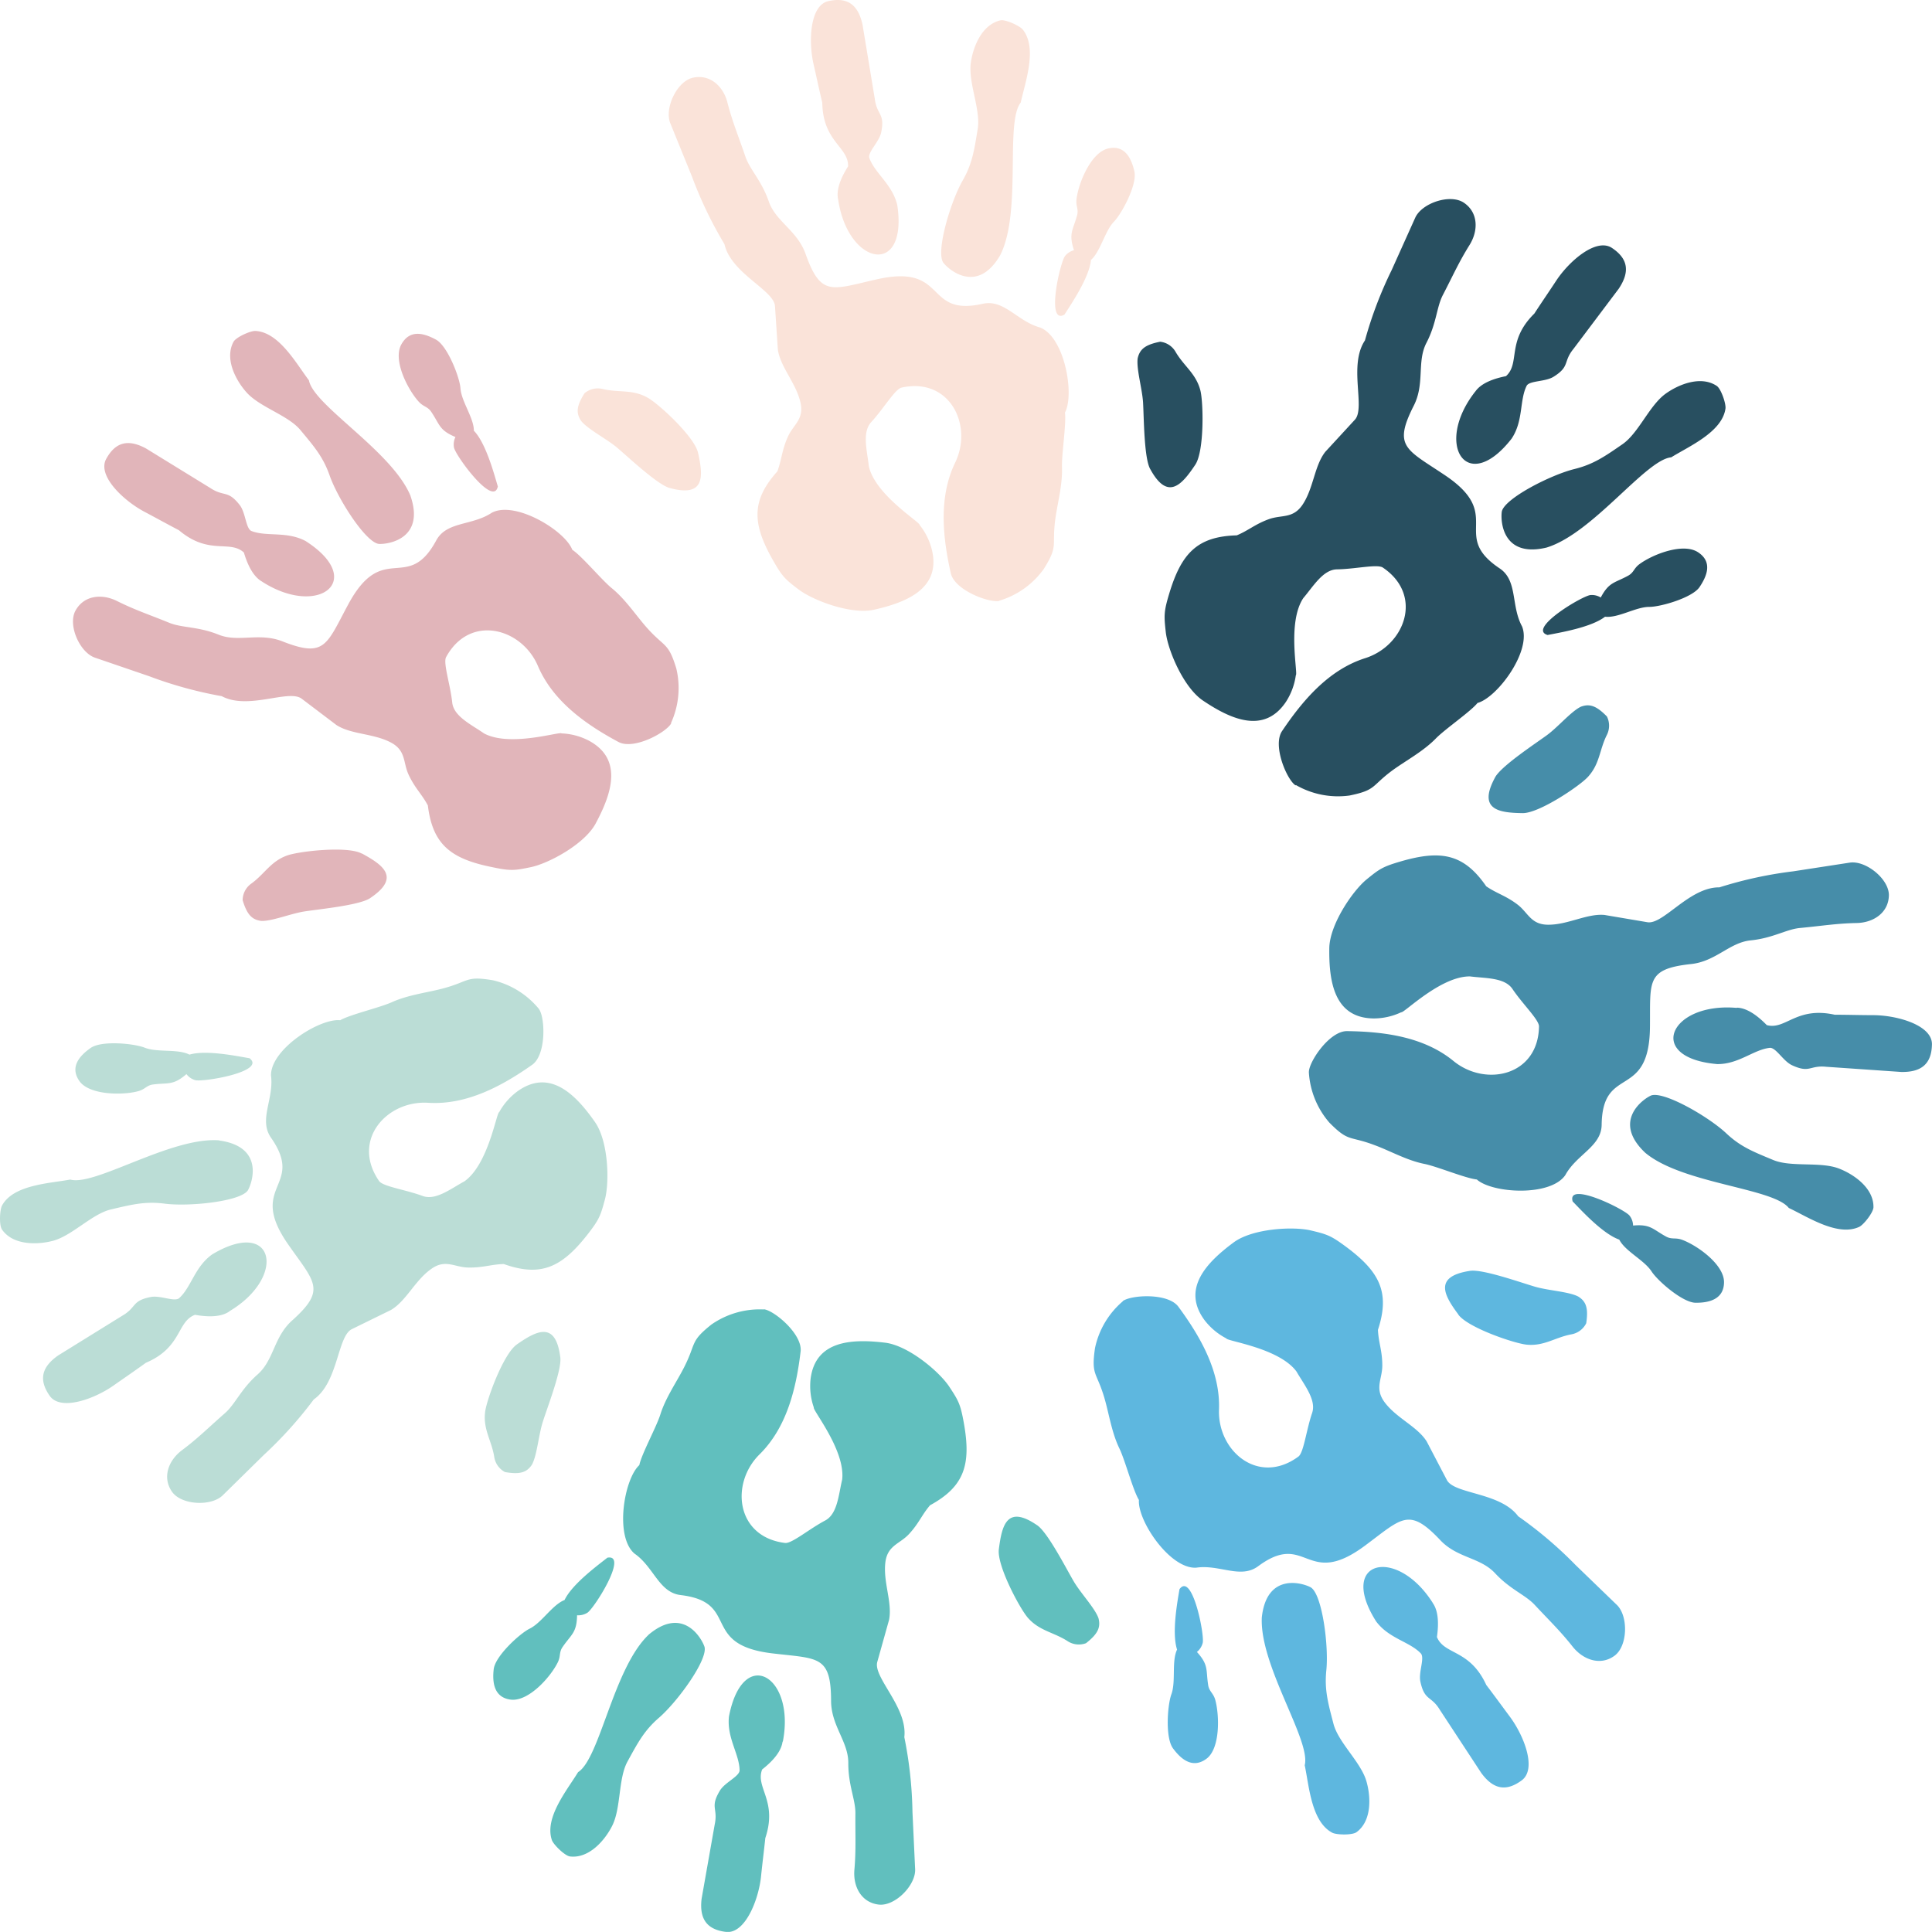
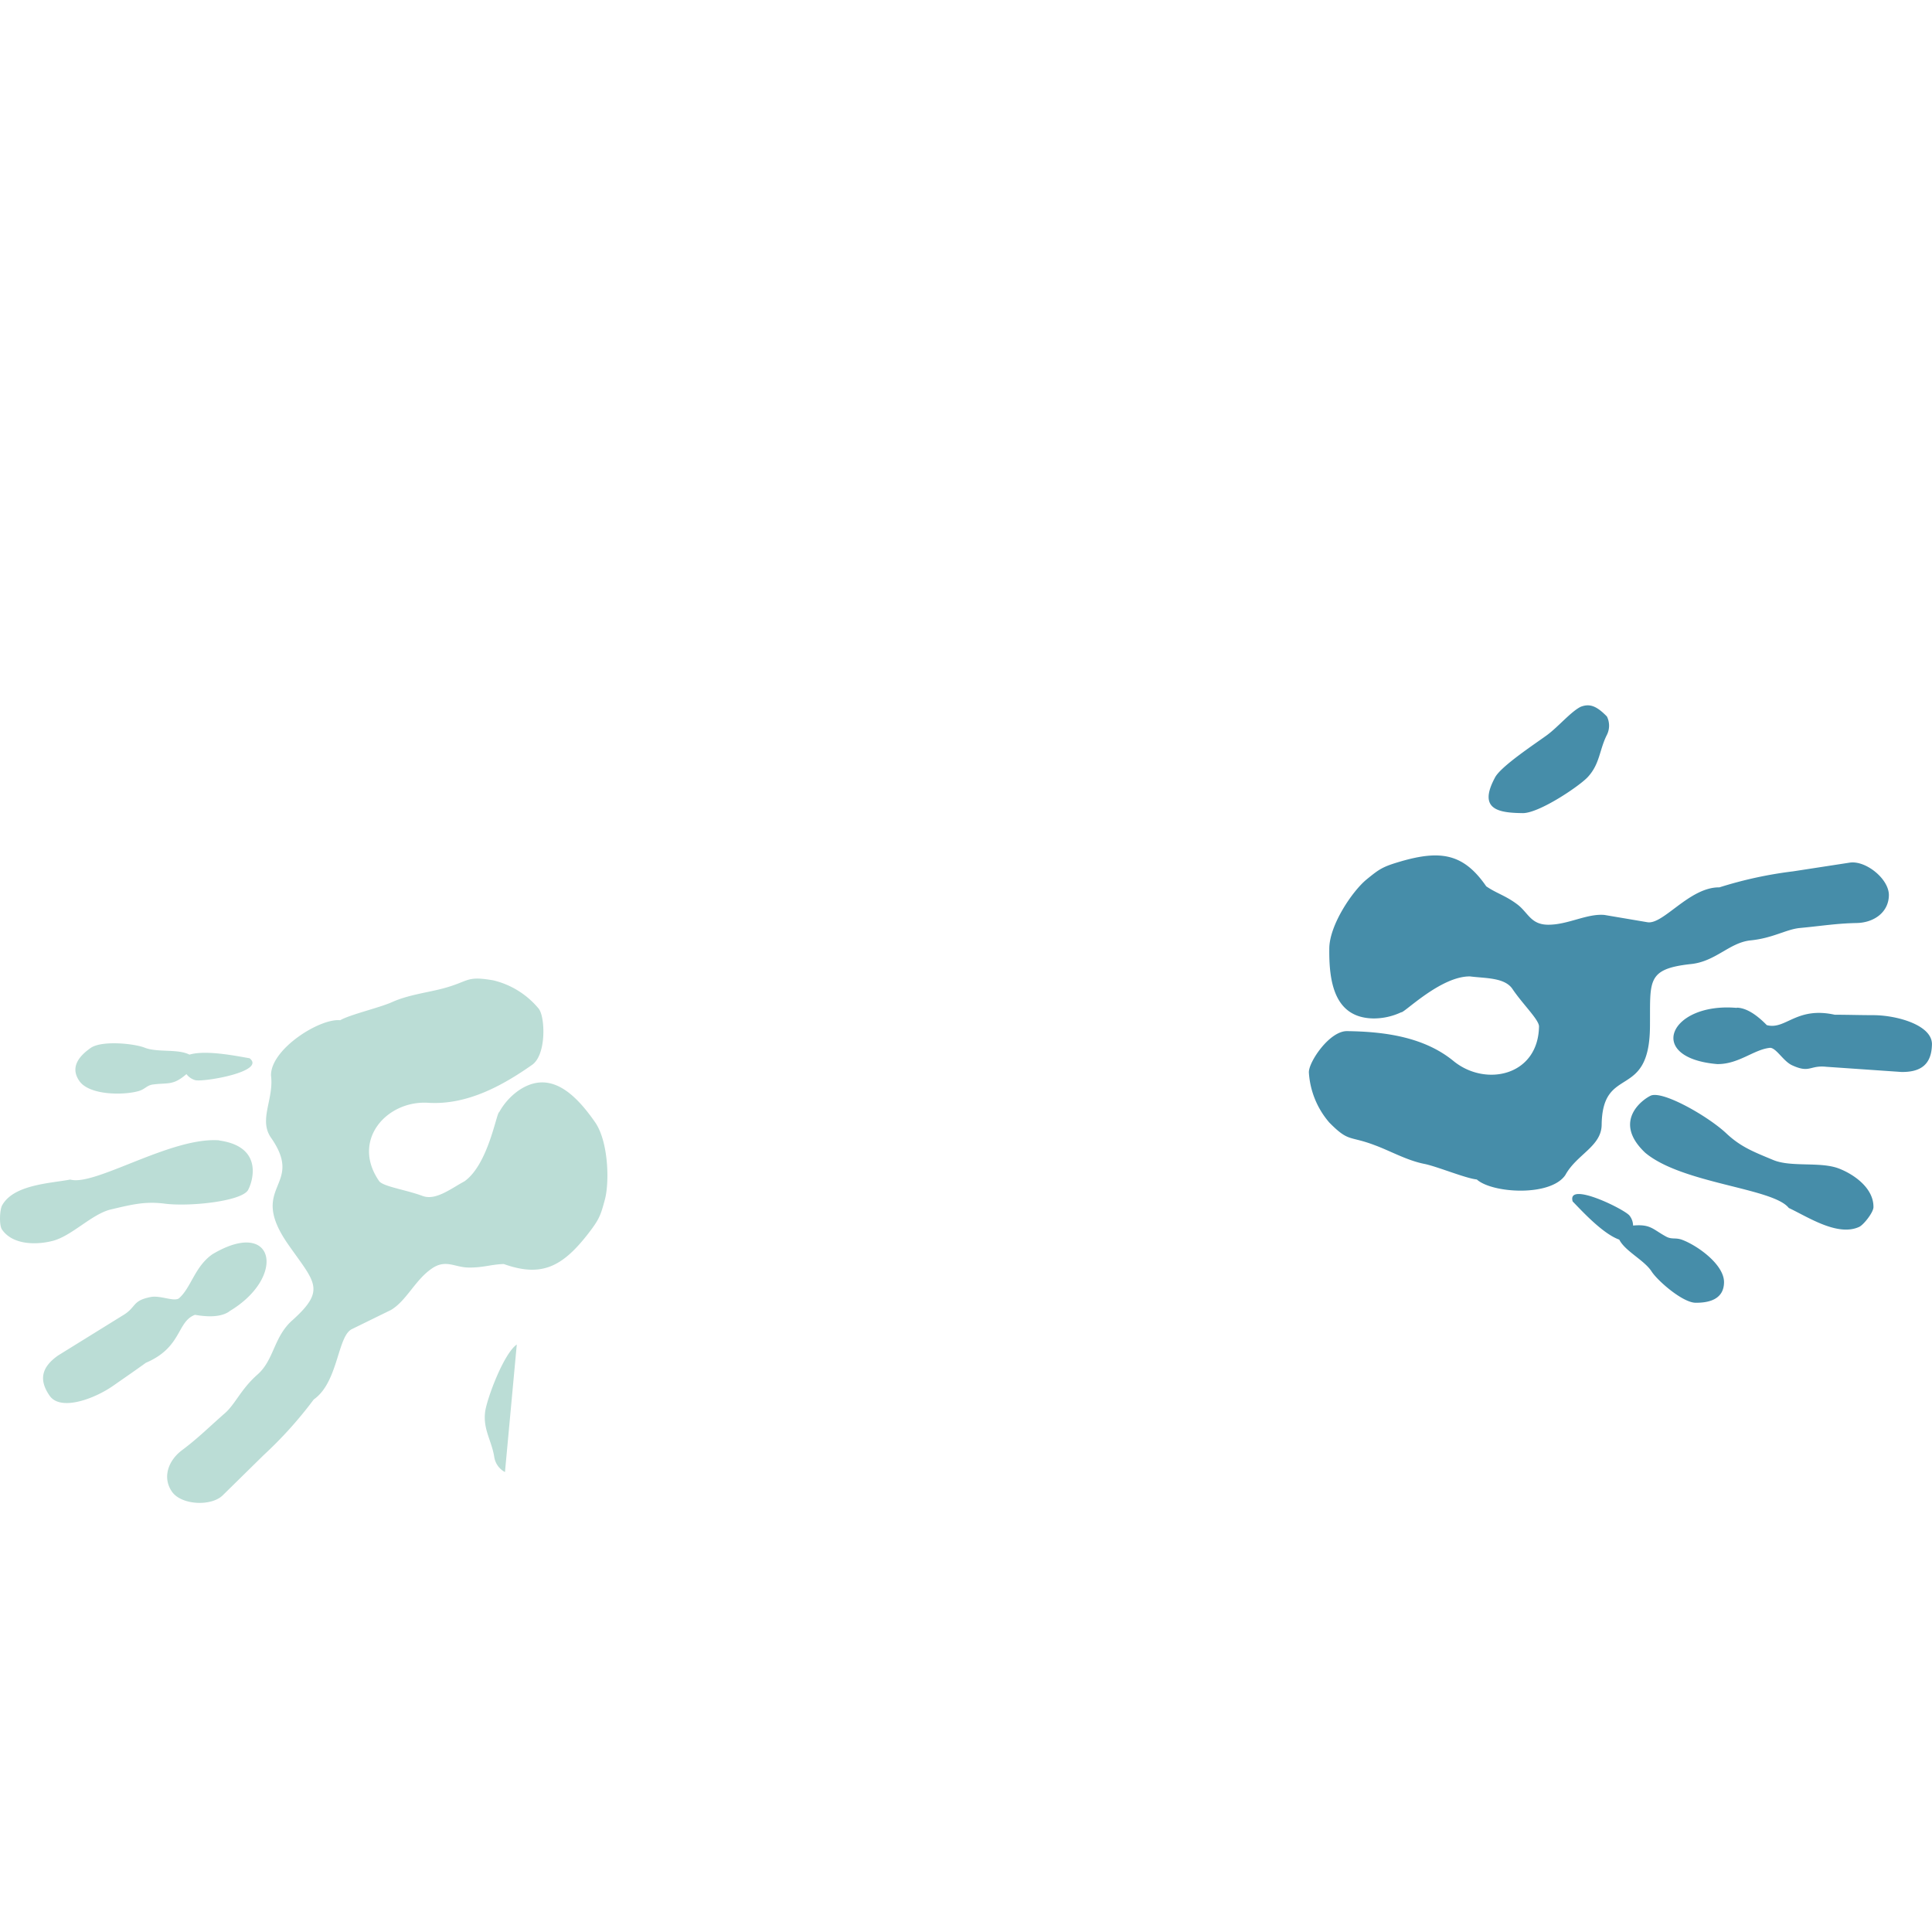
<svg xmlns="http://www.w3.org/2000/svg" viewBox="0 0 443.2 443.18">
  <defs>
    <style>.cls-1{fill:#e1b5ba;}.cls-1,.cls-2,.cls-3,.cls-4,.cls-5,.cls-6,.cls-7{fill-rule:evenodd;}.cls-2{fill:#fae3d9;}.cls-3{fill:#284f60;}.cls-4{fill:#468da9;}.cls-5{fill:#5eb7df;}.cls-6{fill:#61bfbe;}.cls-7{fill:#bbddd6;}</style>
  </defs>
  <g id="Capa_1" data-name="Capa 1">
-     <path class="cls-1" d="M170.72,313.73c-4.23-10.28-22.25-20.74-23.31-26.52-2.87-3.77-6.84-11.08-12.3-11.33-1.11-.05-4.42,1.42-5,2.49-2.1,3.87.5,8.8,2.93,11.54,3,3.44,9.58,5.28,12.42,8.71,3.14,3.77,5.21,6.15,6.7,10.42,1.88,5.36,8.23,15.31,11.27,15.69,2,.14,10.69-1.05,7.28-11Zm-34,19.68c-2.26-1.21-3.53-4.33-4.23-6.7l.17.59.18.58.17.59.18.58.17.59-.17-.59-.18-.58-.17-.59-.18-.58-.17-.59c-3.29-3-8,.72-14.91-5.12-2.67-1.39-5.31-2.86-8-4.28-4.81-2.59-10.75-8.24-8.69-12.05,2.17-4,5.15-4.58,9.15-2.42l14.71,9.05c3.25,2.15,4,.36,6.8,3.95,1.34,1.75,1.36,5.23,2.61,5.91,3.48,1.4,8.12,0,12.48,2.32,14.05,9,3,17.64-9.95,9.34Zm93.79,32.49c-1.14,2.1-8.58,6.16-12.11,4.26-7.45-4-15-9.31-18.46-17.42-3.73-8.76-15.67-12-21.09-2-.66,1.45,1,6.29,1.43,10.39.35,3.19,4.4,5.05,7.29,7.07,5.93,3.21,17.42-.49,17.79,0a14.88,14.88,0,0,1,6.29,1.68c7.89,4.26,5.18,12.2,1.53,19-2.57,4.77-10.81,9.16-14.85,10-3.78.79-4.65.9-8.9,0-9.45-1.9-13.64-5.16-14.74-14.15-1.36-2.57-2.93-3.91-4.39-7-1.33-2.81-.57-5.52-4-7.39-4-2.17-9.12-1.84-12.57-4.05l-8-6.06c-3-2.22-12.27,2.69-18.32-.57a93.31,93.31,0,0,1-16.66-4.58l-12.42-4.25c-3.5-1.19-6.27-7.45-4.49-10.76,1.9-3.51,6-4,9.53-2.24,4.15,2.07,7.37,3.11,12,5,2.94,1.2,6.58.81,11.33,2.73,4.57,1.84,9.41-.62,14.81,1.6,9.62,3.74,9.92.71,14.94-8.6,8-14.78,13.55-2.38,20.16-14.62,2.39-4.43,8.23-3.34,12.75-6.36,5.35-2.83,16.8,4.09,18.46,8.5,2.16,1.4,6.71,6.87,9,8.76,3.17,2.56,5.58,6.25,8.06,9.06,4.19,4.72,4.94,3.29,6.81,9.43a19.34,19.34,0,0,1-1.21,12.46Zm-71,29.86c-3.32-1.79-14.37-.52-17.05.43-3.81,1.34-5.18,4.22-8.26,6.46a4.7,4.7,0,0,0-2,3.8c1,3.33,2.14,4.5,4.29,4.77,2.45.08,6.7-1.67,9.86-2.17,3.36-.53,13-1.44,15.23-3.15,6.87-4.67,2.84-7.51-2-10.14Zm25.81-96.92c2.74,2.94,4.56,9.85,5.42,12.71-1,4.92-9.91-7.35-10.07-9a3.92,3.92,0,0,1,.35-2.34c-3.76-1.56-3.58-2.85-5.55-5.77-.84-1.25-1.78-1.13-2.87-2.33-2.5-2.74-6-9.51-4-13.13s5.33-2.52,7.95-1.11,5.39,8.52,5.61,11.07C182.34,292.06,185.28,295.81,185.25,298.84Z" transform="translate(-76.54 -199.96)" />
-   </g>
+     </g>
  <g id="Capa_2" data-name="Capa 2">
-     <path class="cls-2" d="M306,258.48c5-9.94,1.05-30.41,4.7-35,1-4.64,3.88-12.42.48-16.72-.69-.87-4-2.4-5.15-2.13-4.3,1-6.31,6.16-6.79,9.79-.6,4.54,2.3,10.69,1.59,15.09-.79,4.84-1.23,8-3.47,11.89-2.81,4.94-6.15,16.26-4.44,18.8,1.21,1.6,7.81,7.38,13.08-1.72Zm-37.19-12.77c2.24,15.22,16,17.88,13.58,1.38-1.09-4.84-5.21-7.39-6.44-10.94-.31-1.38,2.31-3.68,2.74-5.85.9-4.44-1-3.85-1.48-7.71l-2.82-17.05c-1-4.43-3.37-6.32-7.83-5.32-4.22.95-4.6,9.14-3.39,14.47.67,2.94,1.3,5.89,2,8.83.14,9,6.06,10.13,5.92,14.61l-.33.51-.33.52-.32.51-.33.52-.33.52.33-.52.33-.52.32-.51.33-.52.33-.51c-1.32,2.08-2.84,5.08-2.28,7.58Zm37,92.09c-2.33.52-10.28-2.43-11.16-6.34-1.85-8.26-2.83-17.44,1-25.36,4.16-8.56-1.21-19.71-12.35-17.21-1.52.45-4.1,4.87-6.9,7.9-2.17,2.36-.92,6.63-.55,10.13,1.47,6.59,11.8,12.83,11.65,13.46a14.81,14.81,0,0,1,2.85,5.85c2,8.74-5.8,11.91-13.31,13.6-5.28,1.18-14-2.14-17.29-4.64-3.08-2.33-3.73-2.92-5.88-6.69-4.76-8.37-5.05-13.67,1-20.41,1-2.71,1-4.77,2.38-7.88,1.25-2.85,3.79-4,2.92-7.9-1-4.46-4.59-8.09-5.19-12.14l-.66-10c-.27-3.69-10.09-7.5-11.59-14.2a93.07,93.07,0,0,1-7.48-15.58l-4.94-12.15c-1.4-3.42,1.5-9.63,5.17-10.45,3.89-.88,7,1.93,7.94,5.72,1.16,4.49,2.49,7.6,4.1,12.33,1,3,3.71,5.5,5.38,10.34,1.61,4.66,6.65,6.7,8.51,12.23,3.49,9.71,6,7.94,16.3,5.62,16.39-3.67,10.69,8.66,24.26,5.62,4.91-1.11,7.92,4,13.16,5.44,5.65,2.19,7.95,15.36,5.71,19.51.35,2.55-.79,9.57-.68,12.57.14,4.08-1.06,8.31-1.55,12-.81,6.26.77,5.89-2.64,11.33a19.37,19.37,0,0,1-10.2,7.26Zm-69.15-34c-.83-3.68-9-11.18-11.51-12.59-3.52-2-6.6-1.13-10.3-2a4.72,4.72,0,0,0-4.21.95c-1.87,2.94-2,4.56-.78,6.37,1.54,1.9,5.65,4,8.1,6,2.61,2.18,9.6,8.84,12.37,9.42,8,2.12,7.54-2.79,6.33-8.18Zm90.07-44.13c2.3-2,3.21-6.65,5.37-8.88,1.78-1.84,5.35-8.47,4.67-11.49s-2.19-6.15-6-5.28c-4,.9-6.85,8-7.28,11.64-.19,1.61.52,2.24.13,3.7-.92,3.4-2,4.11-.71,8a3.9,3.9,0,0,0-2,1.27c-1.14,1.2-4.53,16-.18,13.5C322.36,269.57,326.38,263.66,326.8,259.67Z" transform="translate(-76.54 -199.96)" />
-   </g>
+     </g>
  <g id="Capa_3" data-name="Capa 3">
-     <path class="cls-3" d="M431.32,325.57c10.63-3.24,22.75-20.19,28.6-20.7,4-2.5,11.67-5.76,12.44-11.18.16-1.1-1-4.53-2-5.2-3.66-2.45-8.81-.33-11.77,1.82-3.71,2.7-6.16,9-9.85,11.55-4,2.76-6.61,4.6-11,5.69-5.52,1.36-16,6.74-16.68,9.73-.33,2,0,10.74,10.26,8.29Zm-16.38-35.74c1.43-2.13,4.65-3.1,7.07-3.58l-.6.12-.6.12-.6.11-.6.12-.6.12.6-.12.6-.12.6-.11.6-.12.6-.12c3.34-3,.05-8,6.51-14.36,1.64-2.53,3.35-5,5-7.52,3-4.56,9.22-9.93,12.82-7.52,3.8,2.54,4.06,5.56,1.54,9.34L437.49,280c-2.44,3-.73,4-4.57,6.39-1.87,1.17-5.34.86-6.13,2-1.72,3.34-.73,8.08-3.49,12.2-10.27,13.15-17.84,1.33-8.36-10.78Zm-41.21,90.29c-2-1.32-5.32-9.12-3.09-12.45,4.71-7,10.68-14.07,19.08-16.73,9.08-2.88,13.46-14.46,4-20.81-1.37-.79-6.35.38-10.48.44-3.2.05-5.43,3.9-7.72,6.59-3.75,5.6-1.16,17.39-1.72,17.71a15,15,0,0,1-2.27,6.1c-5,7.45-12.64,4-19-.28-4.5-3-8.1-11.62-8.56-15.72-.43-3.84-.45-4.72.8-8.87,2.79-9.22,6.43-13.08,15.48-13.33,2.69-1.11,4.17-2.55,7.36-3.71,2.92-1.06,5.54-.05,7.74-3.33,2.54-3.8,2.69-8.91,5.22-12.13l6.78-7.36c2.49-2.73-1.52-12.47,2.31-18.19a92.28,92.28,0,0,1,6.13-16.14l5.4-12c1.52-3.37,8-5.55,11.14-3.46,3.32,2.22,3.39,6.38,1.33,9.7-2.46,3.93-3.8,7-6.12,11.47-1.47,2.81-1.43,6.47-3.78,11-2.27,4.38-.27,9.43-3,14.59-4.63,9.23-1.64,9.81,7.15,15.7,14,9.34,1.09,13.71,12.65,21.44,4.18,2.8,2.55,8.52,5.13,13.3,2.3,5.59-5.66,16.34-10.21,17.57-1.6,2-7.48,6-9.58,8.17-2.85,2.91-6.75,5-9.77,7.17-5.1,3.72-3.75,4.61-10,5.89a19.35,19.35,0,0,1-12.29-2.39Zm-23-73.54c2.1-3.14,1.87-14.25,1.19-17-1-3.92-3.72-5.55-5.66-8.83a4.69,4.69,0,0,0-3.58-2.4c-3.42.68-4.68,1.7-5.16,3.82-.31,2.44,1,6.83,1.23,10,.21,3.4.21,13.05,1.69,15.46,4,7.28,7.22,3.55,10.29-1.05Zm94,34.86c-3.19,2.45-10.24,3.61-13.17,4.19-4.8-1.43,8.25-9.17,9.9-9.17a3.86,3.86,0,0,1,2.29.57c1.91-3.6,3.17-3.3,6.27-5,1.33-.72,1.29-1.67,2.59-2.64,3-2.23,10-5,13.45-2.75s2,5.55.35,8-9,4.56-11.55,4.54C451.79,339.19,447.78,341.76,444.77,341.44Z" transform="translate(-76.54 -199.96)" />
-   </g>
+     </g>
  <g id="Capa_4" data-name="Capa 4">
    <path class="cls-4" d="M453.94,464.39c8.52,7.15,29.33,8.06,32.95,12.68,4.29,2,11.19,6.64,16.16,4.33,1-.47,3.25-3.3,3.26-4.52.06-4.4-4.53-7.56-7.95-8.87-4.28-1.63-10.93-.23-15.05-1.95-4.52-1.88-7.46-3-10.77-6.12-4.14-3.88-14.38-9.74-17.25-8.67-1.84.81-9,5.89-1.35,13.12Zm21-33.22c-15.32-1.34-21.1,11.46-4.48,12.89,4.95.06,8.39-3.36,12.13-3.73,1.42,0,3.05,3.09,5.05,4,4.12,1.9,4-.05,7.85.35l17.24,1.19c4.54.06,6.93-1.81,7-6.38,0-4.33-7.83-6.59-13.3-6.65-3,0-6-.1-9-.1-8.84-1.95-11.26,3.55-15.59,2.38l-.42-.44-.43-.43-.42-.44-.43-.44-.43-.44.43.44.43.44.42.44.43.43.42.44c-1.72-1.76-4.29-3.94-6.85-4ZM376.8,445.89c0-2.39,4.74-9.44,8.75-9.39,8.47.11,17.62,1.28,24.44,6.87,7.36,6,19.45,3.39,19.6-8-.09-1.58-3.79-5.11-6.09-8.54-1.79-2.66-6.24-2.43-9.73-2.88-6.75-.09-15.21,8.51-15.79,8.22a14.84,14.84,0,0,1-6.35,1.42c-9-.11-10.25-8.4-10.15-16.1.07-5.41,5.32-13.12,8.51-15.75,3-2.45,3.7-2.95,7.87-4.17,9.25-2.69,14.47-1.75,19.62,5.71,2.4,1.65,4.41,2.1,7.12,4.14,2.49,1.87,3.06,4.62,7,4.67,4.57.06,8.94-2.6,13-2.24l9.87,1.67c3.65.59,9.63-8.08,16.5-8a93.36,93.36,0,0,1,16.88-3.67l13-2c3.65-.57,9,3.69,9,7.45-.05,4-3.49,6.33-7.4,6.4-4.64.09-8,.67-13,1.14-3.16.3-6.2,2.33-11.3,2.84-4.91.49-8.05,4.92-13.86,5.45-10.26,1.15-9.12,4-9.25,14.55-.22,16.8-10.9,8.39-11.08,22.3-.06,5-5.74,6.78-8.34,11.55-3.44,5-16.78,4.17-20.3,1-2.57-.25-9.13-3-12.07-3.58-4-.8-7.84-3-11.34-4.28-5.91-2.25-5.91-.62-10.42-5.19a19.39,19.39,0,0,1-4.7-11.61Zm49.08-59.4c3.78,0,13-6.21,14.91-8.29,2.76-3,2.63-6.15,4.32-9.56a4.72,4.72,0,0,0,.06-4.31c-2.43-2.5-4-3-6-2.24-2.21,1.07-5.16,4.59-7.73,6.49-2.73,2-10.82,7.3-12,9.85-3.92,7.33,1,8,6.49,8.06ZM448,484.33c-3.79-1.34-8.6-6.61-10.69-8.76-1.42-4.8,12.18,1.92,13.08,3.3a3.81,3.81,0,0,1,.78,2.23c4.05-.36,4.49.86,7.59,2.54,1.33.71,2.1.17,3.63.72,3.48,1.28,9.69,5.67,9.64,9.78-.05,3.95-3.56,4.7-6.53,4.67s-8.73-5.05-10.1-7.2C453.69,489,449.35,487,448,484.33Z" transform="translate(-76.54 -199.96)" />
  </g>
  <g id="Capa_5" data-name="Capa 5">
-     <path class="cls-5" d="M366,571c-.54,11.1,11.33,28.23,9.84,33.9,1,4.64,1.48,12.94,6.33,15.49,1,.51,4.59.59,5.57-.14,3.54-2.61,3.28-8.17,2.25-11.69-1.28-4.4-6.43-8.85-7.55-13.16-1.24-4.75-2.1-7.78-1.64-12.28.58-5.65-.95-17.35-3.54-19-1.75-1-10.12-3.59-11.26,6.87Zm39.17-3.37c1.52,2.06,1.35,5.42,1,7.86l.09-.6.09-.61.09-.6.09-.6.09-.61-.09.61-.09.6-.09.6-.09.61-.09.6c1.69,4.16,7.53,2.75,11.32,11,1.83,2.4,3.6,4.84,5.4,7.26,3.26,4.39,6.23,12,2.75,14.61-3.67,2.72-6.61,2-9.31-1.7l-9.48-14.45c-2-3.32-3.5-2-4.47-6.46-.48-2.15,1-5.31.14-6.45-2.56-2.75-7.36-3.42-10.31-7.41-8.91-14.09,4.77-17.24,13-4.23ZM334.1,498.43c1.91-1.42,10.37-1.94,12.76,1.29,5,6.8,9.64,14.8,9.32,23.6-.35,9.52,9.07,17.55,18.25,10.75,1.21-1,1.78-6.11,3.12-10,1-3-1.84-6.43-3.6-9.49-4-5.42-16-6.95-16.09-7.59a15,15,0,0,1-5-4.19c-5.33-7.21.49-13.25,6.68-17.83,4.35-3.22,13.67-3.7,17.69-2.75,3.75.89,4.59,1.16,8.08,3.74,7.73,5.74,10.15,10.46,7.33,19.07.13,2.91,1,4.78,1,8.18,0,3.11-1.83,5.23.52,8.41,2.72,3.67,7.48,5.54,9.66,9l4.64,8.87c1.74,3.26,12.26,2.78,16.35,8.3A93,93,0,0,1,438,559l9.44,9.12c2.66,2.56,2.52,9.41-.51,11.65-3.2,2.37-7.14,1-9.57-2-2.87-3.64-5.35-6-8.74-9.63-2.15-2.33-5.61-3.52-9.1-7.27s-8.79-3.44-12.72-7.75c-7.12-7.47-8.69-4.85-17.19,1.45-13.5,10-13.27-3.6-24.45,4.68-4.05,3-8.88-.48-14.25.34-6.05.28-13.47-10.84-13.1-15.54-1.36-2.19-3.16-9.07-4.46-11.77-1.79-3.67-2.4-8-3.46-11.62-1.78-6.06-3.08-5.09-2.16-11.43a19.3,19.3,0,0,1,6.4-10.77Zm77,3.13c2.25,3,12.79,6.57,15.63,6.86,4,.4,6.48-1.63,10.22-2.35a4.73,4.73,0,0,0,3.47-2.56c.51-3.45,0-5-1.86-6.14-2.19-1.12-6.78-1.34-9.85-2.23-3.26-.94-12.36-4.21-15.12-3.62-8.21,1.31-5.77,5.6-2.49,10Zm-64.53,76.79c-1.31,2.72-.24,7.37-1.32,10.29-.88,2.4-1.46,9.9.38,12.4s4.49,4.73,7.67,2.38,3-10,2-13.59c-.48-1.55-1.38-1.84-1.61-3.33-.54-3.48.16-4.57-2.58-7.58a3.91,3.91,0,0,0,1.31-2c.55-1.55-2.33-16.45-5.3-12.41C346.61,567.5,345.33,574.52,346.55,578.35Z" transform="translate(-76.54 -199.96)" />
-   </g>
+     </g>
  <g id="Capa_6" data-name="Capa 6">
-     <path class="cls-6" d="M225.24,575.06c-8,7.72-11.11,28.32-16.09,31.43-2.46,4.06-7.79,10.43-6,15.61.36,1,2.94,3.58,4.15,3.73,4.37.52,8-3.71,9.66-7,2.08-4.09,1.38-10.85,3.52-14.76,2.36-4.3,3.81-7.1,7.23-10.06,4.3-3.72,11.21-13.28,10.45-16.25-.61-1.91-4.91-9.55-12.91-2.73Zm30.82,24.41c-.31,2.55-2.74,4.88-4.68,6.4l.48-.38.48-.37.48-.38.48-.38.48-.38-.48.38-.48.38-.48.38-.48.37-.48.38c-1.62,4.18,3.6,7.17.72,15.75-.31,3-.7,6-1,9-.63,5.43-3.71,13-8,12.52-4.54-.54-6.15-3.11-5.61-7.62l3-17c.81-3.81-1.15-3.88,1.18-7.77,1.13-1.9,4.36-3.2,4.53-4.6,0-3.76-3-7.54-2.43-12.46,3.18-16.37,15.3-9.28,12.35,5.81Zm-4.27-99.16c2.37.28,8.88,5.71,8.41,9.69-1,8.41-3.14,17.39-9.41,23.58-6.78,6.68-5.43,19,5.91,20.34,1.59.08,5.49-3.23,9.14-5.16,2.83-1.5,3.07-5.94,3.89-9.37.8-6.7-6.86-16-6.5-16.56a14.89,14.89,0,0,1-.75-6.47c1.06-8.9,9.44-9.31,17.08-8.39,5.37.64,12.49,6.67,14.76,10.12,2.13,3.23,2.55,4,3.32,8.27,1.7,9.48.21,14.57-7.75,18.91-1.89,2.2-2.55,4.16-4.86,6.64-2.13,2.27-4.92,2.56-5.39,6.48-.54,4.54,1.64,9.16.85,13.17l-2.7,9.64c-1,3.57,7,10.43,6.2,17.26a93.2,93.2,0,0,1,1.87,17.17l.61,13.11c.18,3.69-4.62,8.57-8.35,8.13-4-.47-5.92-4.14-5.58-8,.4-4.62.18-8,.23-13,0-3.17-1.66-6.41-1.63-11.53,0-4.93-4-8.53-3.95-14.36-.06-10.32-3-9.49-13.5-10.74-16.68-2-7.19-11.72-21-13.37-5-.59-6.14-6.43-10.6-9.52-4.6-3.94-2.38-17.12,1.11-20.29.51-2.52,3.93-8.76,4.83-11.63,1.22-3.89,3.76-7.48,5.45-10.82,2.86-5.63,1.25-5.81,6.27-9.81a19.37,19.37,0,0,1,12-3.45Zm53.88,55.08c-.44,3.75,4.8,13.55,6.67,15.7,2.65,3,5.84,3.27,9.05,5.31a4.7,4.7,0,0,0,4.28.51c2.74-2.15,3.4-3.64,2.86-5.74-.83-2.32-4-5.63-5.64-8.38-1.73-2.93-6.11-11.53-8.52-13-6.88-4.68-8,.11-8.7,5.6ZM206.05,567c1.73-3.62,7.48-7.86,9.83-9.71,4.93-.9-3.19,11.92-4.66,12.67a3.91,3.91,0,0,1-2.3.54c-.07,4.06-1.33,4.37-3.32,7.28-.86,1.24-.39,2.07-1.11,3.53-1.63,3.32-6.65,9-10.74,8.55-3.93-.47-4.3-4-3.95-7s5.94-8.14,8.23-9.28C200.81,572.22,203.23,568.11,206.05,567Z" transform="translate(-76.54 -199.96)" />
-   </g>
+     </g>
  <g id="Capa_7" data-name="Capa 7">
-     <path class="cls-7" d="M126.81,461.55c-11.09-.82-28.52,10.6-34.15,9-4.67.88-13,1.15-15.64,5.93-.55,1-.72,4.58,0,5.57,2.53,3.61,8.09,3.49,11.64,2.56,4.43-1.17,9-6.2,13.35-7.21,4.77-1.12,7.82-1.9,12.32-1.32,5.63.72,17.37-.5,19.07-3.05,1-1.72,3.85-10-6.57-11.44Zm2.34,39.25c-2.09,1.47-5.45,1.21-7.88.78l.6.11.6.1.6.11.61.1.6.11-.6-.11-.61-.1-.6-.11-.6-.1-.6-.11c-4.2,1.57-2.94,7.46-11.26,11-2.44,1.77-4.93,3.47-7.4,5.2-4.47,3.15-12.19,5.92-14.67,2.38-2.62-3.74-1.78-6.66,1.94-9.26l14.69-9.1c3.37-1.94,2.12-3.45,6.57-4.31,2.17-.42,5.29,1.13,6.45.31,2.82-2.48,3.61-7.27,7.67-10.11,14.32-8.54,17.12,5.22,3.89,13.08Zm71.07-69.29c1.37,1.95,1.67,10.43-1.62,12.73-6.93,4.86-15,9.25-23.84,8.7-9.5-.6-17.77,8.62-11.22,18,1,1.23,6.06,1.94,9.94,3.37,3,1.12,6.48-1.67,9.58-3.34,5.52-3.87,7.36-15.8,8-15.89a14.83,14.83,0,0,1,4.32-4.87c7.34-5.14,13.23.83,17.64,7.14,3.11,4.43,3.35,13.76,2.29,17.75-1,3.73-1.28,4.56-3.95,8-5.93,7.59-10.72,9.87-19.25,6.83-2.91.07-4.81.88-8.2.8-3.11-.06-5.19-2-8.42.31-3.75,2.62-5.73,7.33-9.25,9.42l-9,4.41c-3.31,1.65-3.09,12.18-8.72,16.12A93.44,93.44,0,0,1,137,533.78l-9.36,9.2c-2.63,2.59-9.47,2.27-11.64-.81-2.28-3.27-.85-7.17,2.27-9.52,3.72-2.78,6.09-5.2,9.85-8.49,2.39-2.08,3.67-5.51,7.51-8.9s3.67-8.7,8.08-12.52c7.65-6.93,5.07-8.56-1-17.22-9.64-13.76,3.94-13.18-4-24.57-2.89-4.12.7-8.86,0-14.25-.13-6.05,11.18-13.19,15.87-12.7,2.22-1.29,9.15-2.91,11.88-4.15,3.72-1.68,8.09-2.18,11.71-3.14,6.1-1.63,5.16-2.95,11.48-1.87a19.33,19.33,0,0,1,10.6,6.67Zm-5.13,76.88c-3.09,2.17-6.9,12.62-7.26,15.44-.51,4,1.46,6.53,2.08,10.28a4.72,4.72,0,0,0,2.47,3.54c3.43.6,5,.1,6.19-1.7,1.17-2.16,1.51-6.74,2.48-9.79,1-3.24,4.53-12.24,4-15-1.1-8.24-5.45-5.92-10-2.75ZM120,441.89c-2.69-1.38-7.37-.44-10.26-1.59-2.38-.95-9.86-1.72-12.4.06s-4.85,4.36-2.58,7.6,10,3.3,13.54,2.3c1.56-.43,1.87-1.33,3.36-1.52,3.5-.45,4.57.28,7.65-2.38a3.84,3.84,0,0,0,1.93,1.36c1.54.59,16.51-1.9,12.55-5C130.85,442.23,123.86,440.76,120,441.89Z" transform="translate(-76.54 -199.96)" />
+     <path class="cls-7" d="M126.81,461.55c-11.09-.82-28.52,10.6-34.15,9-4.67.88-13,1.15-15.64,5.93-.55,1-.72,4.58,0,5.57,2.53,3.61,8.09,3.49,11.64,2.56,4.43-1.17,9-6.2,13.35-7.21,4.77-1.12,7.82-1.9,12.32-1.32,5.63.72,17.37-.5,19.07-3.05,1-1.72,3.85-10-6.57-11.44Zm2.34,39.25c-2.09,1.47-5.45,1.21-7.88.78l.6.11.6.1.6.11.61.1.6.11-.6-.11-.61-.1-.6-.11-.6-.1-.6-.11c-4.2,1.57-2.94,7.46-11.26,11-2.44,1.77-4.93,3.47-7.4,5.2-4.47,3.15-12.19,5.92-14.67,2.38-2.62-3.74-1.78-6.66,1.94-9.26l14.69-9.1c3.37-1.94,2.12-3.45,6.57-4.31,2.17-.42,5.29,1.13,6.45.31,2.82-2.48,3.61-7.27,7.67-10.11,14.32-8.54,17.12,5.22,3.89,13.08Zm71.07-69.29c1.37,1.95,1.67,10.43-1.62,12.73-6.93,4.86-15,9.25-23.84,8.7-9.5-.6-17.77,8.62-11.22,18,1,1.23,6.06,1.94,9.94,3.37,3,1.12,6.48-1.67,9.58-3.34,5.52-3.87,7.36-15.8,8-15.89a14.83,14.83,0,0,1,4.32-4.87c7.34-5.14,13.23.83,17.64,7.14,3.11,4.43,3.35,13.76,2.29,17.75-1,3.73-1.28,4.56-3.95,8-5.93,7.59-10.72,9.87-19.25,6.83-2.91.07-4.81.88-8.2.8-3.11-.06-5.19-2-8.42.31-3.75,2.62-5.73,7.33-9.25,9.42l-9,4.41c-3.31,1.65-3.09,12.18-8.72,16.12A93.44,93.44,0,0,1,137,533.78l-9.36,9.2c-2.63,2.59-9.47,2.27-11.64-.81-2.28-3.27-.85-7.17,2.27-9.52,3.72-2.78,6.09-5.2,9.85-8.49,2.39-2.08,3.67-5.51,7.51-8.9s3.67-8.7,8.08-12.52c7.65-6.93,5.07-8.56-1-17.22-9.64-13.76,3.94-13.18-4-24.57-2.89-4.12.7-8.86,0-14.25-.13-6.05,11.18-13.19,15.87-12.7,2.22-1.29,9.15-2.91,11.88-4.15,3.72-1.68,8.09-2.18,11.71-3.14,6.1-1.63,5.16-2.95,11.48-1.87a19.33,19.33,0,0,1,10.6,6.67Zm-5.13,76.88c-3.09,2.17-6.9,12.62-7.26,15.44-.51,4,1.46,6.53,2.08,10.28a4.72,4.72,0,0,0,2.47,3.54ZM120,441.89c-2.69-1.38-7.37-.44-10.26-1.59-2.38-.95-9.86-1.72-12.4.06s-4.85,4.36-2.58,7.6,10,3.3,13.54,2.3c1.56-.43,1.87-1.33,3.36-1.52,3.5-.45,4.57.28,7.65-2.38a3.84,3.84,0,0,0,1.93,1.36c1.54.59,16.51-1.9,12.55-5C130.85,442.23,123.86,440.76,120,441.89Z" transform="translate(-76.54 -199.96)" />
  </g>
</svg>